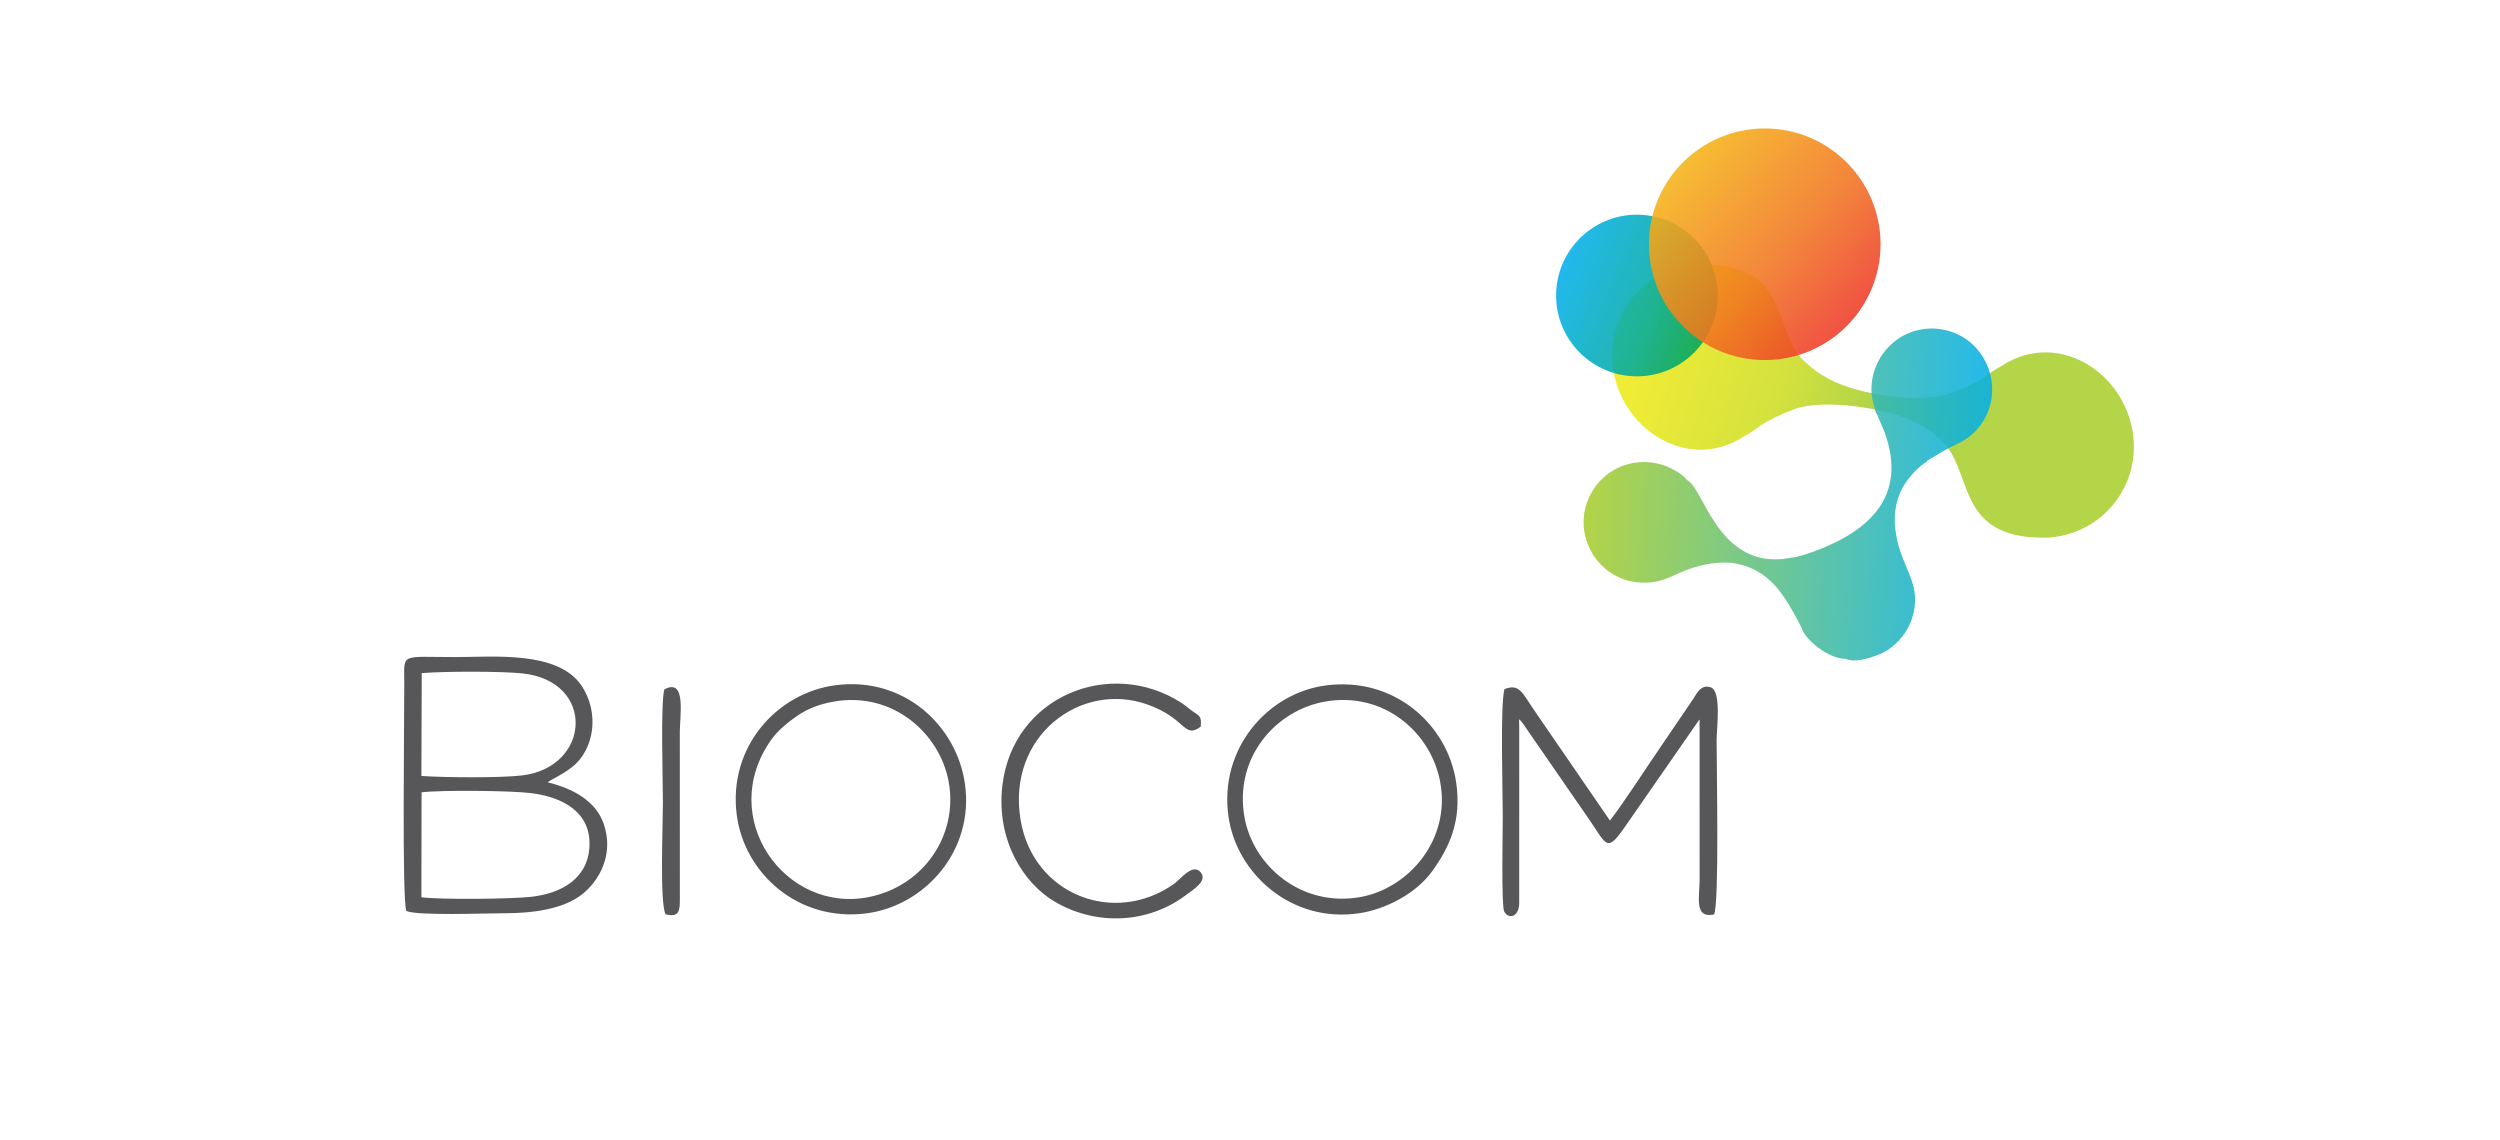
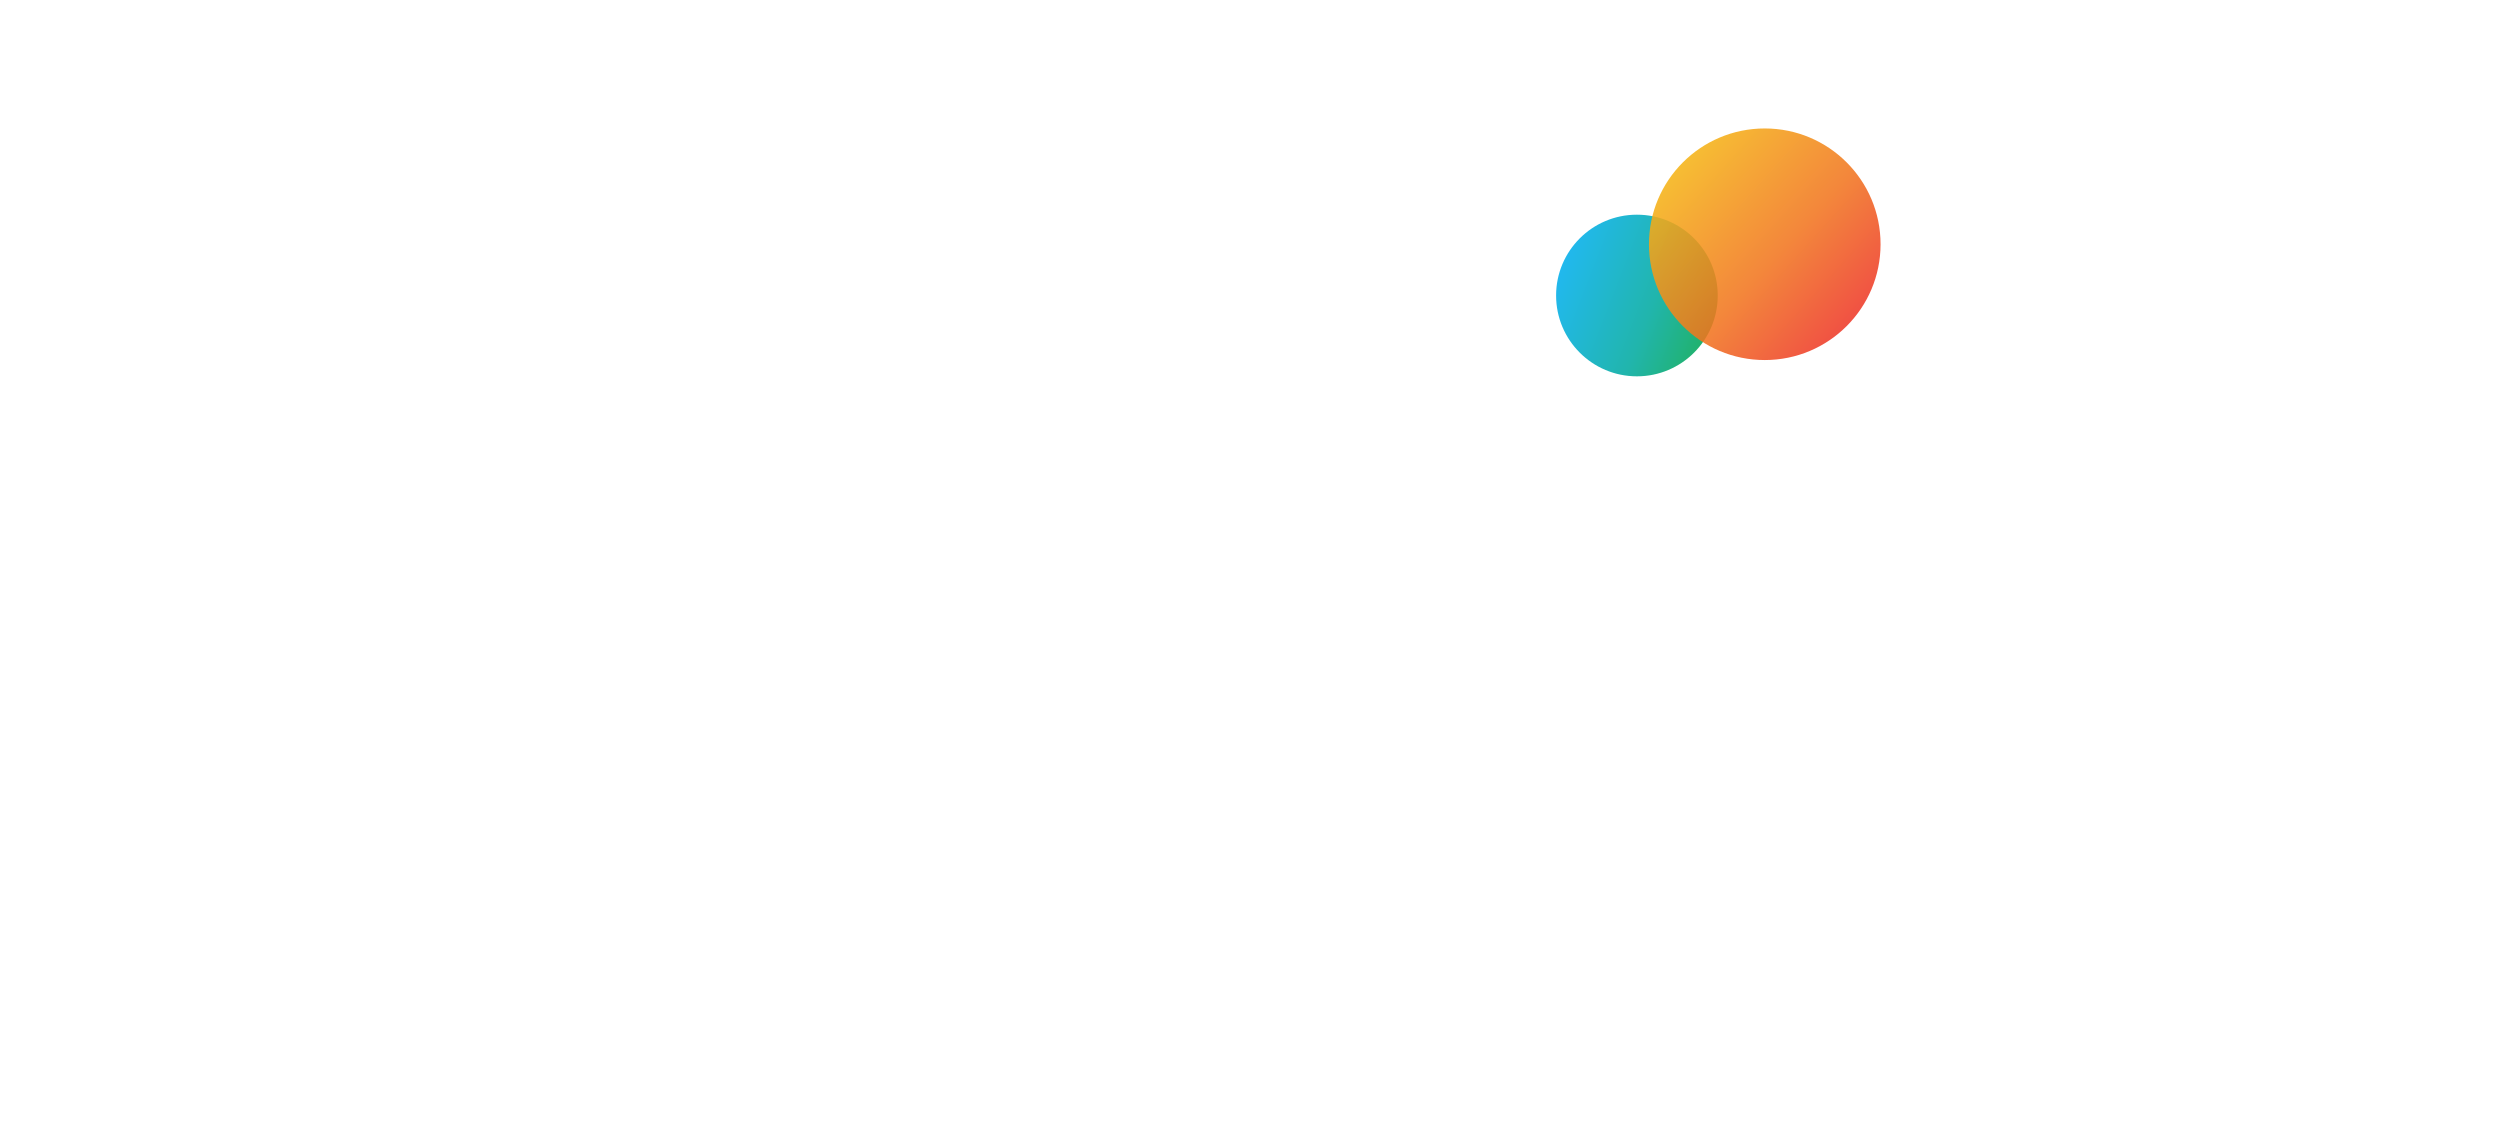
<svg xmlns="http://www.w3.org/2000/svg" xml:space="preserve" width="196.82mm" height="89.742mm" version="1.1" style="shape-rendering:geometricPrecision; text-rendering:geometricPrecision; image-rendering:optimizeQuality; fill-rule:evenodd; clip-rule:evenodd" viewBox="0 0 19682 8974.2">
  <defs>
    <style type="text/css">
   
    .fil0 {fill:#575759}
    .fil3 {fill:url(#id0);fill-opacity:0.871}
    .fil2 {fill:url(#id1);fill-opacity:0.871}
    .fil4 {fill:url(#id2);fill-opacity:0.871}
    .fil1 {fill:url(#id3);fill-opacity:0.98}
   
  </style>
    <linearGradient id="id0" gradientUnits="userSpaceOnUse" x1="14571.27" y1="2532.71" x2="13215.87" y2="1313.17">
      <stop offset="0" style="stop-opacity:1; stop-color:#EE3827" />
      <stop offset="0.431" style="stop-opacity:1; stop-color:#F1751E" />
      <stop offset="1" style="stop-opacity:1; stop-color:#F5B315" />
    </linearGradient>
    <linearGradient id="id1" gradientUnits="userSpaceOnUse" x1="13480.19" y1="2556.95" x2="12294.06" y2="2095.98">
      <stop offset="0" style="stop-opacity:1; stop-color:#00A656" />
      <stop offset="0.388" style="stop-opacity:1; stop-color:#00AAA0" />
      <stop offset="1" style="stop-opacity:1; stop-color:#00AEEB" />
    </linearGradient>
    <linearGradient id="id2" gradientUnits="userSpaceOnUse" x1="15680.18" y1="3991.19" x2="12471.21" y2="3794.63">
      <stop offset="0" style="stop-opacity:1; stop-color:#00AEEB" />
      <stop offset="1" style="stop-opacity:1; stop-color:#A9CD2A" />
    </linearGradient>
    <linearGradient id="id3" gradientUnits="userSpaceOnUse" x1="14694.79" y1="3120.21" x2="12765.03" y2="2501.17">
      <stop offset="0" style="stop-opacity:1; stop-color:#B4D444" />
      <stop offset="0.341" style="stop-opacity:1; stop-color:#D4E13A" />
      <stop offset="1" style="stop-opacity:1; stop-color:#F5EE2F" />
    </linearGradient>
  </defs>
  <g id="Camada_x0020_1">
-     <path class="fil0" d="M3318.99 6237.79c156.09,-18.69 699.24,-13.6 858.24,5.81 250.34,30.59 472.61,146.91 463.66,413.75 -8.58,255.39 -216.78,379.91 -471.81,404.32 -168.86,16.19 -688.34,22.13 -851.56,2.5l1.47 -826.38zm1920.16 960.06c106.4,26.98 114.22,-22.23 113.21,-126.47l-0.33 -1303.99c0,-137.37 53,-433.27 -121.88,-339.81 -30.36,107.32 -11.17,725 -11.17,891.28 0,169.46 -25.88,779.72 20.17,878.99zm4213.87 -1476.77c8.63,-84.37 -11.67,-85.43 -60.14,-118.83 -33.6,-23.15 -58.63,-47.73 -93.06,-69.79 -560.26,-359.06 -1327.17,-50.41 -1408.52,652.89 -49.92,431.65 168.26,771.73 416.82,915.9 328.5,190.54 732.19,167.37 1024.15,-51.38 62.42,-46.78 182.92,-116.7 116.04,-187.06 -62.35,-65.59 -157.81,62.26 -206.25,96.41 -469.94,331.23 -1107.68,85.64 -1206.79,-502.15 -111.73,-662.63 474.37,-1098.01 999.56,-910.23 308.64,110.35 283.24,273.24 418.19,174.24zm977.5 -197.35c466.85,-82.61 833.72,244.58 907.06,627.98 88,460.09 -249.01,842.46 -626.51,910.36 -463.11,83.29 -843.09,-242.7 -912.62,-623.95 -86.5,-474.27 245.95,-846.07 632.07,-914.39zm-758.52 907.94c65.13,446.94 495.2,837.16 1027.51,758.3 214.6,-31.78 450.63,-158.15 574.52,-329.37 136.99,-189.32 234.54,-398.79 190.17,-700.13 -67.11,-455.83 -487.59,-836.37 -1028.47,-763.96 -456.35,61.1 -841.9,498.67 -763.73,1035.16zm-3113.05 -907.22c468.35,-85.63 842.93,250.44 910.69,634.94 72.66,412.3 -192.19,810.77 -621.44,901.3 -665.29,140.31 -1213.96,-624.29 -774.55,-1239.42 50.42,-70.6 128.49,-134.27 202.6,-185.46 82.29,-56.84 171.43,-91.02 282.7,-111.36zm-758.22 894.68c61.05,457.03 482.48,838.82 1017.42,772.06 456.37,-56.97 855.22,-488.19 778.33,-1022.42 -65.8,-457.2 -481.44,-845.65 -1020.5,-773.98 -460.49,61.23 -846.84,488.44 -775.25,1024.34zm6158.49 -756.57c13.96,11.65 7.2,5.58 20.69,21.38 2.42,2.85 9.33,11.76 11.63,14.79 9.88,13.06 13.23,19.42 20.34,29.75l470.9 681.77c164.7,231.24 157.97,313.89 298.83,115.58l591.76 -853.08c1.07,-4.51 4.68,-4.75 7.09,-7.05l0.3 1254.78c0,141.49 -46.33,312.27 113.75,278.91 41.49,-86.02 20.1,-1126.57 20.1,-1369.35 0,-98.47 39.94,-388.13 -45.95,-418.68 -76.51,-27.23 -112.69,50.49 -135.54,87.2l-278.96 410.41c-115.17,167.32 -261.37,397.51 -379.38,551.17l-583.12 -848.87c-109.17,-157.75 -126.47,-231.92 -247.37,-186.17 -34.43,118.2 -13.22,822.49 -13.22,1006.57 0,77.03 -12.52,700.49 11.19,744.7 34.62,64.5 118.11,43.73 118.11,-67.89l0.15 -1378.7 -1.3 -67.22zm-8638.99 -363.18c169.72,-14.63 628.33,-15.82 794.82,2.4 575.66,63.07 536.77,735.77 -2.22,802.65 -169,20.97 -614.16,17.02 -795.22,4.58l2.62 -809.63zm991.93 859.5c23.02,-19.74 102.81,-51.78 188.8,-117.58 176.35,-134.96 224,-429.63 74.5,-647.06 -187.6,-272.87 -695.77,-221.28 -987.54,-221.28 -442.94,0 -405.67,-36.61 -405.18,205.88 0.59,296.15 -18.74,1702.88 16.21,1793.17 91.13,38.91 619.34,17.77 764.98,17.84 233.99,0.1 471.05,-32.22 620.37,-150.22 131.6,-103.97 253.12,-312.74 167.73,-556.02 -61.68,-175.68 -234.85,-273.73 -439.87,-324.73z" />
-     <path class="fil1" d="M13740.99 3428.78c42.06,-22.26 81.65,-48.59 118.22,-78.47 82.73,-50.94 166.7,-92.51 271.76,-130.6 233.7,-84.7 751.26,-2.5 960.83,110.24 85.6,46.04 117.46,73.39 181.93,128.7 269.44,231.12 106.62,774.38 810.79,774.38 394.95,0 715.14,-320.19 715.14,-715.14 0,-537.08 -572.32,-951.43 -1049.19,-632.45 -42.07,22.27 -81.66,48.59 -118.22,78.48 -82.73,50.93 -166.7,92.51 -271.77,130.59 -241.37,87.49 -729.59,14.16 -960.83,-110.24 -85.59,-46.03 -117.46,-73.38 -181.93,-128.7 -269.44,-231.11 -106.62,-774.37 -810.78,-774.37 -394.96,0 -715.15,320.18 -715.15,715.14 0,537.07 572.32,951.42 1049.2,632.44z" />
    <path class="fil2" d="M12887.13 1690.19c351.4,0 636.27,284.87 636.27,636.28 0,351.4 -284.87,636.27 -636.27,636.27 -351.41,0 -636.28,-284.87 -636.28,-636.27 0,-351.41 284.87,-636.28 636.28,-636.28z" />
    <path class="fil3" d="M13893.57 1011.29c503.48,0 911.64,408.17 911.64,911.65 0,503.48 -408.16,911.64 -911.64,911.64 -503.48,0 -911.64,-408.16 -911.64,-911.64 0,-503.48 408.16,-911.65 911.64,-911.65z" />
-     <path class="fil4" d="M13281.24 3779.18c-23.34,-38.79 -121.07,-96.68 -187.93,-117.89 -248.79,-78.9 -504.91,43.34 -596.48,286.67 -87.55,232.68 24.39,502.42 262.1,603.37 79.04,33.57 174.47,43.77 265.73,30.26 95.51,-15.07 184.94,-71.58 277.08,-103.02 106.25,-36.24 210.55,-56.85 331.14,-47.05 305.75,41.91 420.24,264.03 548.53,505.81 24.74,95.79 212.24,250.77 349.63,249.12 82.11,42.63 275.28,-30.21 333.38,-70.75 73.9,-51.58 147.43,-128.57 184.87,-237.13 95.51,-276.96 -79.92,-399.41 -122.08,-672.98 -23.48,-126.27 -6.58,-256.18 46.93,-357.62 44.73,-84.78 129.14,-175.01 199.37,-216.65l-2.12 -4.44c109.7,-60.2 92.55,-63.94 245.46,-135.9 237,-111.52 335.35,-396.91 217.43,-638.16 -157.49,-322.19 -601.32,-361.49 -811.54,-66.6 -50.17,70.38 -89.74,168.5 -89.5,278.49 2.35,82.67 14.81,112.89 34.79,184l9.85 13.89c17.74,48.27 43.09,95.15 61.84,148.07 176.27,497.4 -123.32,770.16 -557.36,930.27 -48.61,17.93 -94,32.44 -144.45,44.25l-105.65 16.28c-516.82,45.6 -619.35,-561.93 -751.02,-622.29z" />
  </g>
</svg>